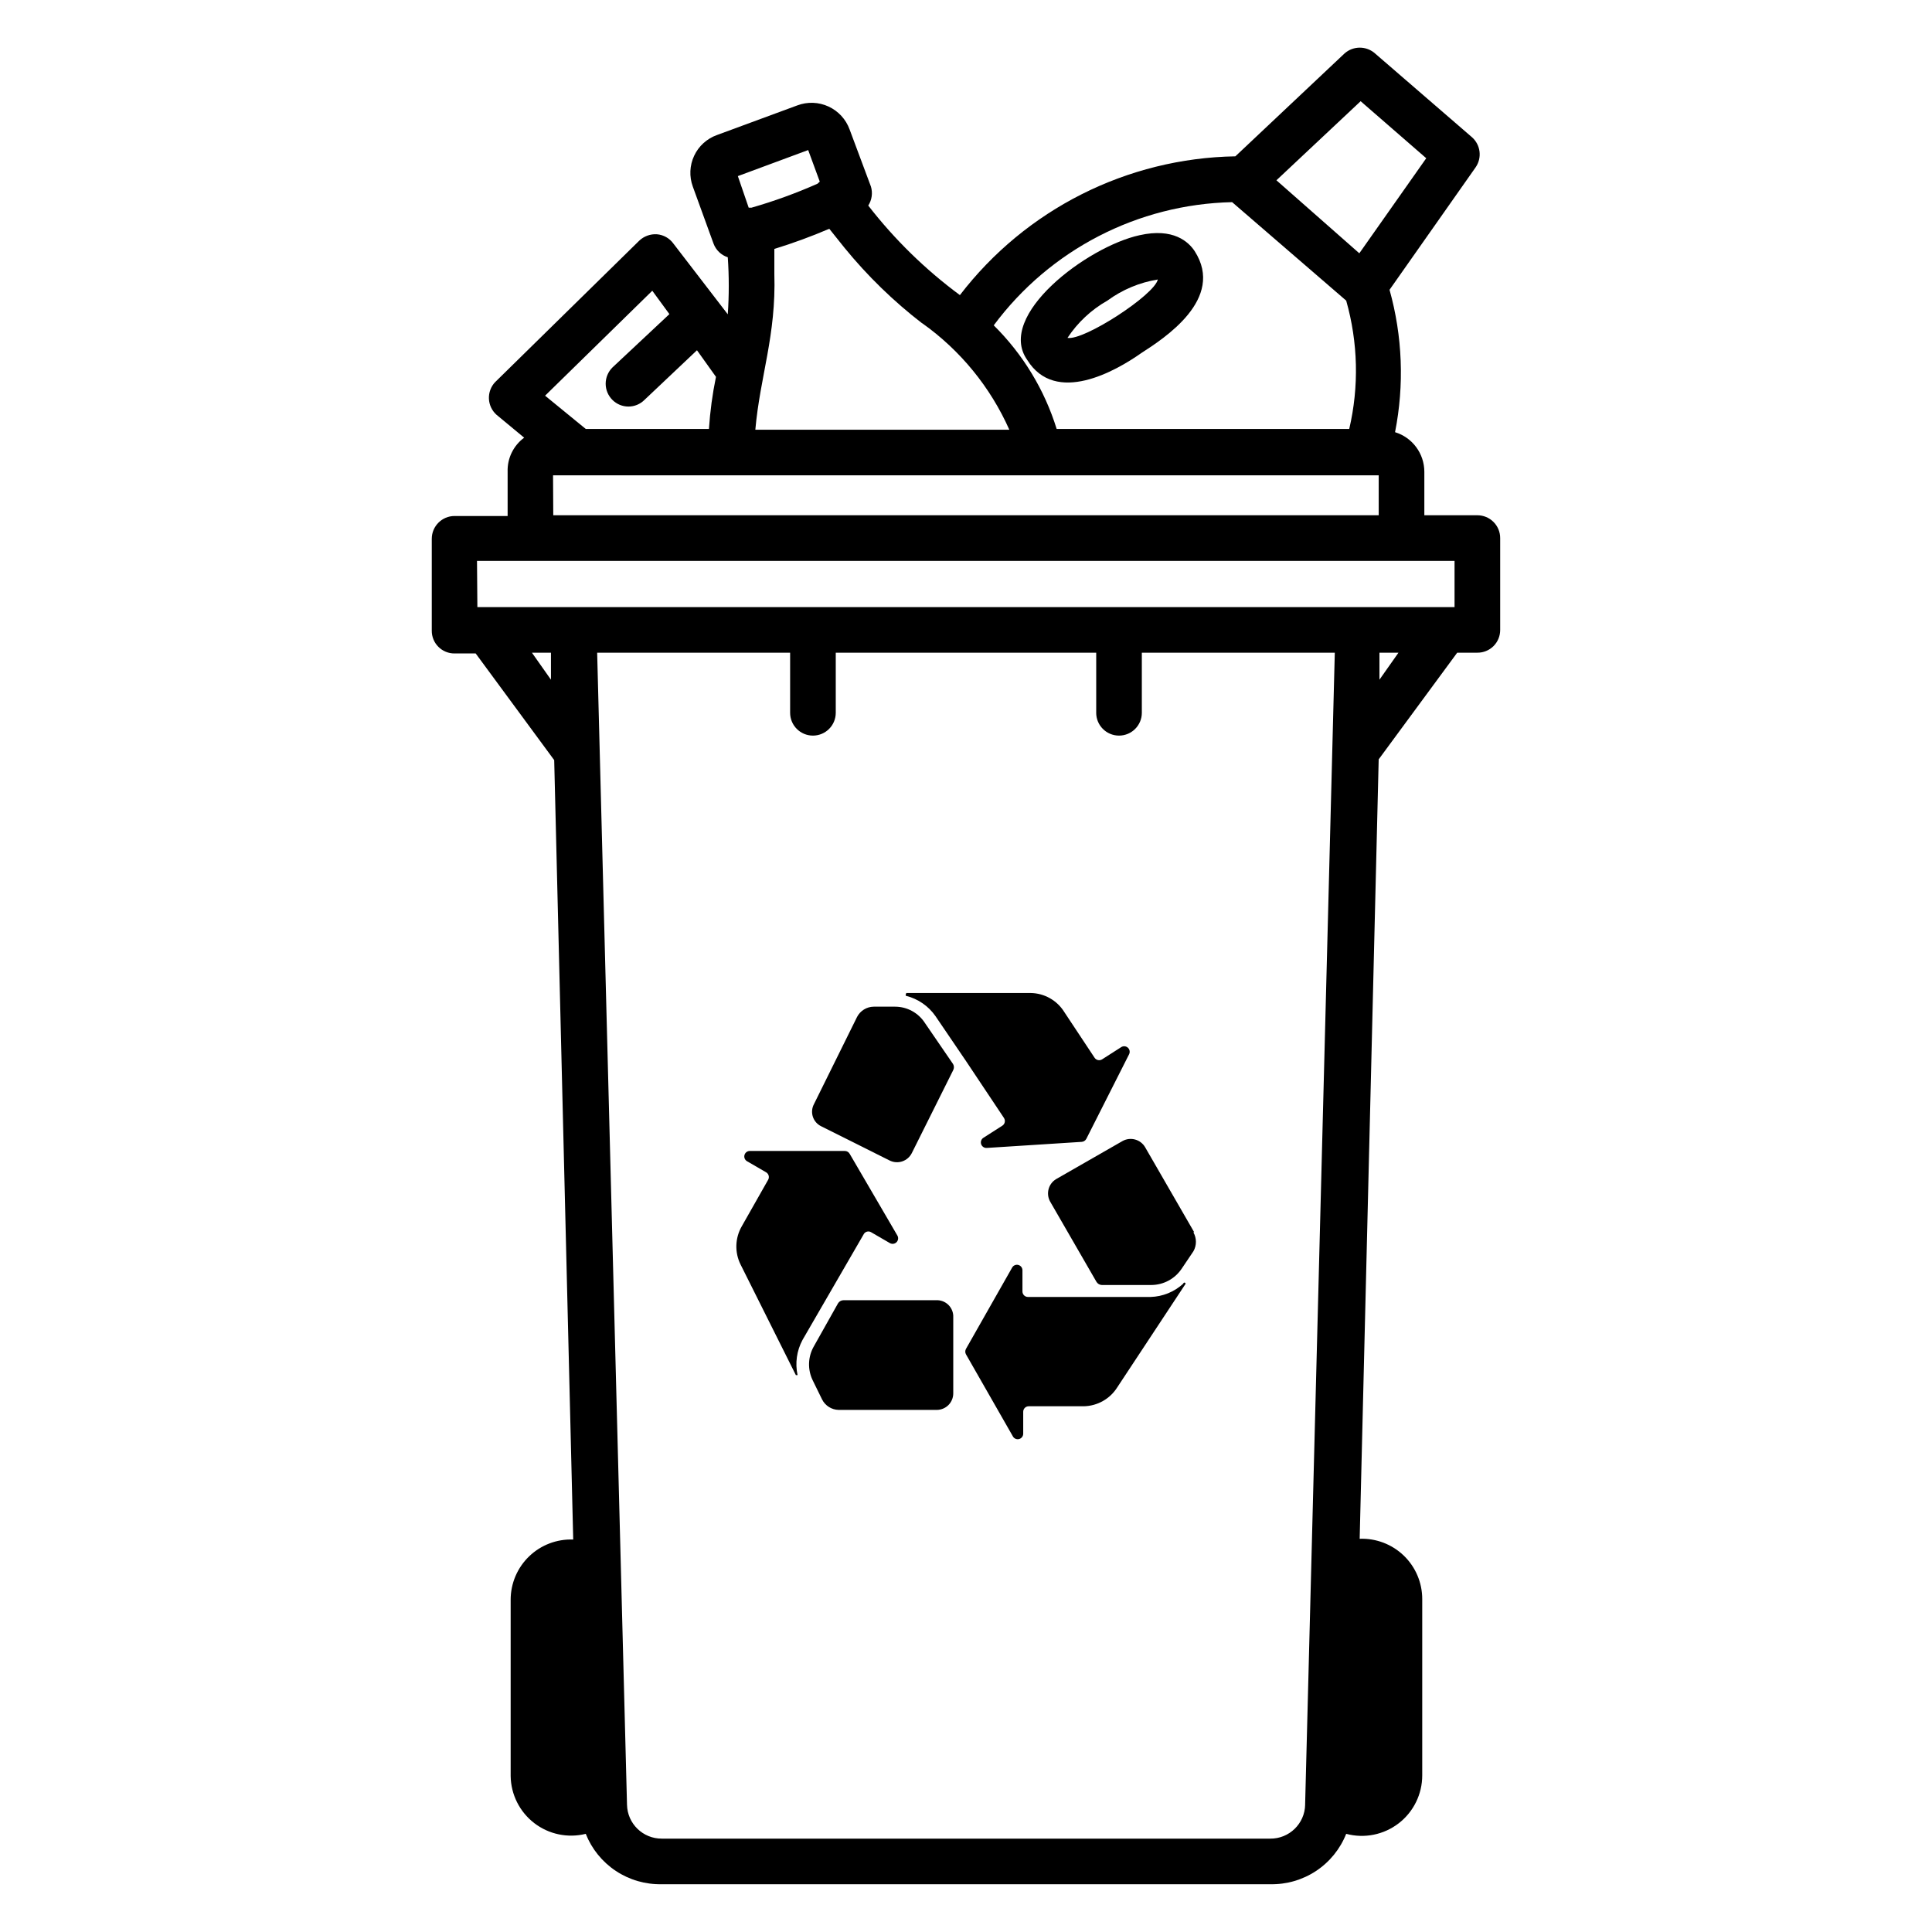
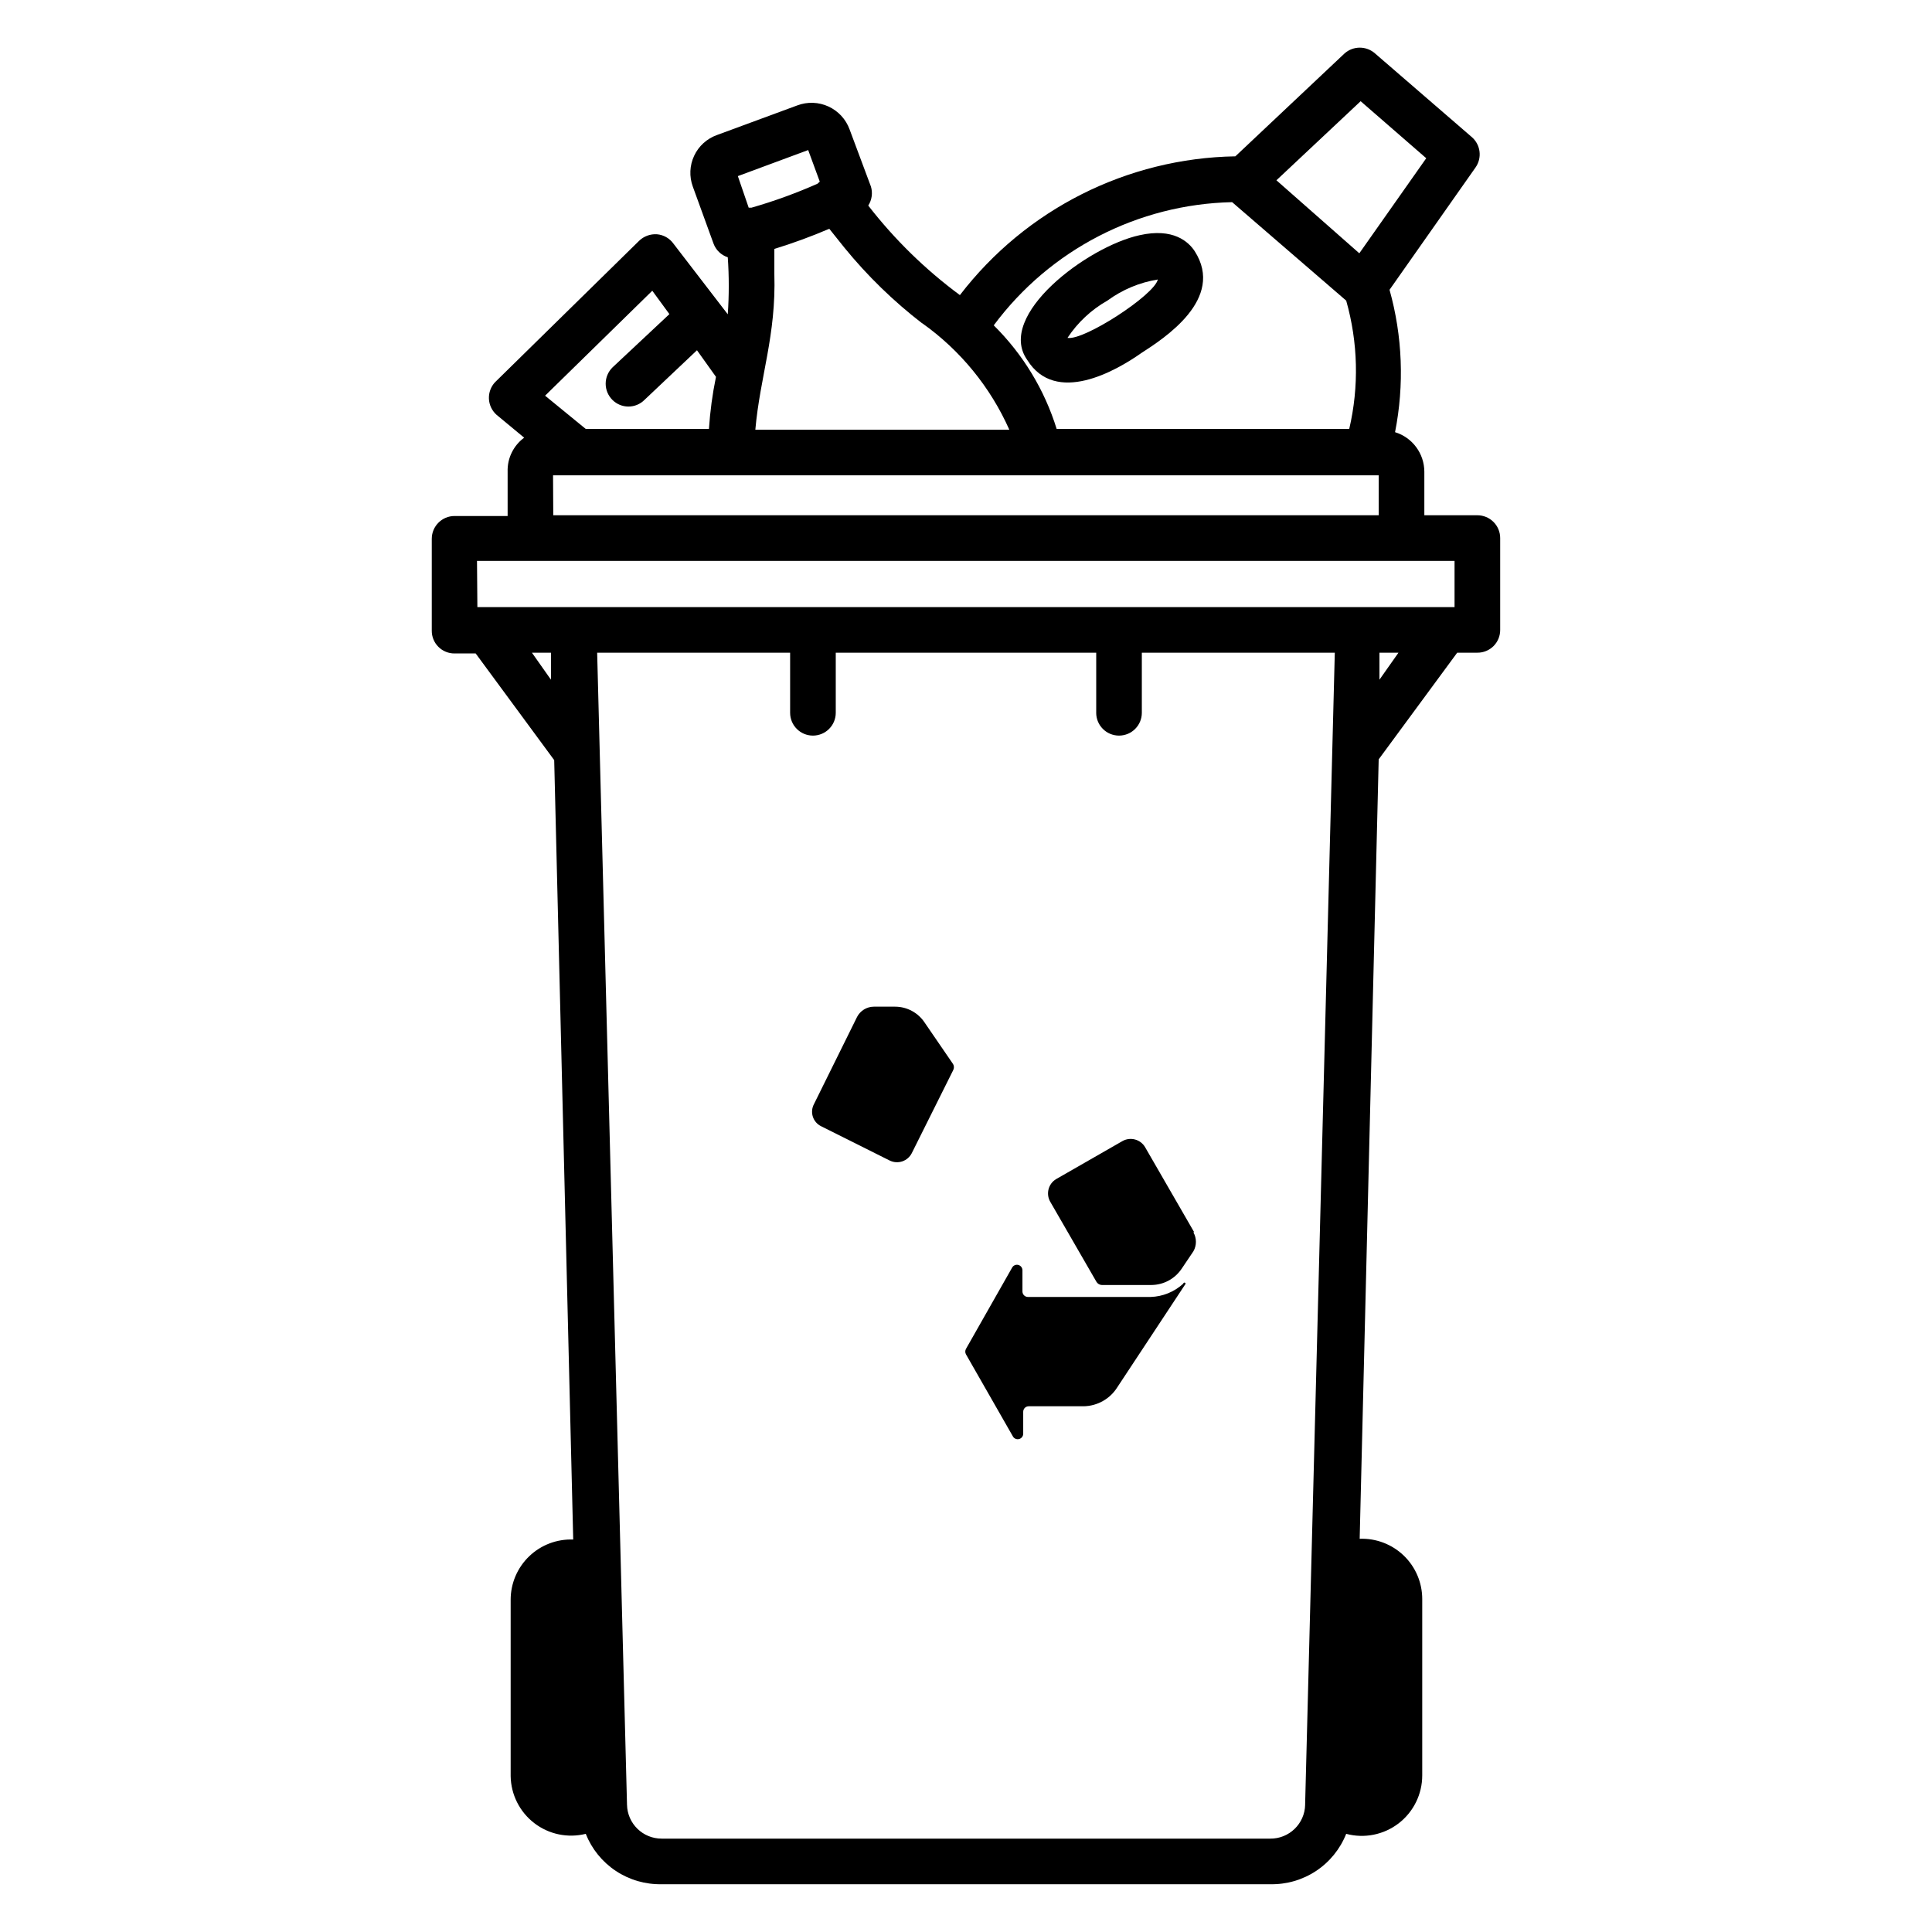
<svg xmlns="http://www.w3.org/2000/svg" fill="#000000" width="800px" height="800px" version="1.1" viewBox="144 144 512 512">
  <g>
-     <path d="m392.04 488.57h-24.484c-0.594 0-1.148 0.305-1.461 0.809l-6.398 11.387c-1.609 2.781-1.723 6.184-0.305 9.066l2.469 5.039c0.836 1.664 2.523 2.727 4.383 2.769h25.996c1.164 0 2.277-0.461 3.102-1.281 0.82-0.824 1.281-1.938 1.281-3.102v-20.152c0.062-1.227-0.406-2.422-1.277-3.289-0.875-0.863-2.078-1.316-3.305-1.246z" />
-     <path d="m363.88 486.65 9.07-15.668c0.406-0.613 1.219-0.812 1.863-0.453l5.039 2.922c0.574 0.316 1.289 0.207 1.746-0.262s0.547-1.188 0.219-1.754l-12.645-21.664h-0.004c-0.254-0.457-0.734-0.746-1.258-0.754h-25.191c-0.66-0.008-1.246 0.434-1.422 1.07-0.18 0.637 0.098 1.316 0.668 1.648l5.039 2.922h-0.004c0.348 0.191 0.598 0.512 0.703 0.895 0.105 0.379 0.051 0.781-0.148 1.121l-7 12.344c-1.773 3.102-1.887 6.879-0.305 10.078l14.66 29.32h0.453c-0.688-3.164-0.223-6.469 1.312-9.32z" />
    <path d="m460.46 470.53-13-22.52c-1.227-2.082-3.891-2.797-5.996-1.613l-17.582 10.078c-2.062 1.242-2.754 3.902-1.562 5.996l12.242 21.211v-0.004c0.293 0.508 0.824 0.832 1.41 0.859h13.152c3.211-0.016 6.211-1.621 8.008-4.285l3.125-4.637v0.004c0.898-1.559 0.898-3.481 0-5.039z" />
    <path d="m457.58 484.18c-2.371 2.18-5.445 3.434-8.664 3.527h-32.496c-0.805 0-1.461-0.652-1.461-1.461v-5.641c-0.016-0.652-0.461-1.219-1.094-1.383-0.633-0.164-1.297 0.113-1.625 0.676l-12.242 21.562c-0.254 0.457-0.254 1.008 0 1.461l12.445 21.766h-0.004c0.332 0.562 0.996 0.84 1.629 0.676 0.633-0.164 1.078-0.727 1.094-1.383v-5.844c0-0.805 0.652-1.461 1.461-1.461h14.559c3.633-0.059 6.992-1.957 8.918-5.035l18.086-27.406v-0.004c0.016-0.164-0.109-0.312-0.277-0.328-0.164-0.012-0.312 0.113-0.328 0.277z" />
    <path d="m389.12 415.11c-1.73-2.695-4.711-4.328-7.91-4.332h-5.644c-1.867 0.012-3.574 1.062-4.434 2.719l-11.434 23.125c-0.543 1.027-0.641 2.227-0.281 3.328 0.359 1.102 1.152 2.008 2.195 2.516l18.137 9.07c1.043 0.523 2.25 0.609 3.356 0.242 1.105-0.371 2.019-1.164 2.539-2.207l10.934-21.914v-0.004c0.297-0.512 0.297-1.148 0-1.66z" />
-     <path d="m384.13 407.91c3.144 0.789 5.898 2.684 7.758 5.34l8.113 11.938 10.078 15.113-0.004 0.004c0.43 0.68 0.23 1.582-0.453 2.016l-5.039 3.223c-0.547 0.367-0.777 1.059-0.566 1.684 0.211 0.621 0.816 1.027 1.473 0.988l25.191-1.613c0.516-0.047 0.973-0.348 1.211-0.809l11.336-22.418c0.289-0.59 0.148-1.305-0.348-1.742-0.492-0.434-1.219-0.484-1.77-0.121l-5.039 3.223c-0.68 0.434-1.582 0.23-2.016-0.453l-8.012-12.09h0.004c-1.922-3.09-5.281-4.988-8.918-5.039h-32.949s-0.352 0.707-0.051 0.758z" />
    <path d="m535.52 280.55h-14.055v-11.539c-0.012-4.816-3.156-9.066-7.762-10.48 2.477-12.52 1.977-25.445-1.461-37.734l22.773-32.395c1.801-2.535 1.387-6.019-0.957-8.062l-25.645-22.164c-2.312-2.062-5.801-2.062-8.109 0l-28.922 27.254c-28.668 0.484-55.547 14.027-73 36.777-9.145-6.758-17.316-14.742-24.285-23.727 0.961-1.5 1.219-3.34 0.707-5.039l-5.644-15.113c-0.973-2.699-2.988-4.891-5.59-6.094-2.602-1.203-5.578-1.312-8.262-0.305l-21.312 7.859c-2.664 0.953-4.84 2.93-6.039 5.492-1.203 2.566-1.332 5.5-0.359 8.16l5.492 15.113c0.637 1.723 2.027 3.062 3.777 3.629 0.352 5.031 0.352 10.082 0 15.113l-14.41-18.742c-1.027-1.426-2.629-2.328-4.383-2.469-1.73-0.105-3.43 0.516-4.684 1.715l-38.188 37.484-0.004-0.004c-1.105 1.184-1.695 2.762-1.629 4.383 0.066 1.621 0.781 3.144 1.984 4.234l7.356 6.098v-0.004c-2.856 2.106-4.496 5.477-4.383 9.02v11.738h-14.059c-3.336 0-6.043 2.707-6.043 6.047v24.336-0.004c-0.016 1.609 0.617 3.156 1.754 4.293 1.137 1.137 2.684 1.77 4.289 1.754h5.594l20.809 28.266 5.039 206.56-0.004-0.004c-4.34-0.164-8.559 1.445-11.684 4.461-3.129 3.012-4.894 7.168-4.891 11.512v46.703c0.07 4.891 2.371 9.484 6.25 12.469 3.875 2.984 8.902 4.031 13.652 2.848 1.594 4.016 4.379 7.449 7.981 9.836s7.852 3.613 12.172 3.516h161.22c4.32 0.098 8.566-1.129 12.168-3.516 3.606-2.387 6.391-5.82 7.984-9.836 4.816 1.285 9.953 0.254 13.906-2.785 3.949-3.043 6.258-7.75 6.246-12.734v-46.703c0-4.34-1.762-8.496-4.891-11.512-3.129-3.012-7.348-4.621-11.688-4.457l5.039-206.56 20.809-28.266h5.34c1.605 0.016 3.152-0.617 4.289-1.754 1.137-1.137 1.77-2.684 1.758-4.289v-24.336c0-1.602-0.637-3.141-1.773-4.273-1.133-1.133-2.672-1.77-4.273-1.77zm-30.934-109.73 17.383 15.113-17.734 25.191-21.969-19.348zm-34.059 26.75 30.23 26.098c3.148 11.086 3.426 22.789 0.805 34.008h-77.535c-3.215-10.387-8.945-19.816-16.676-27.457 14.891-20.051 38.207-32.098 63.176-32.648zm-82.121 32.094c10.086 7.164 18.055 16.91 23.074 28.215h-67.309c1.258-14.207 5.543-24.938 5.039-41.312v-6.602c4.945-1.52 9.805-3.305 14.559-5.34l4.031 5.039c6.062 7.43 12.961 14.141 20.555 20zm-30.23-45.898 3.074 8.363-0.605 0.555h0.004c-5.676 2.516-11.52 4.637-17.484 6.348h-0.754l-2.871-8.363zm-41.312 37.281 4.535 6.195-15.113 14.156v0.004c-1.137 1.137-1.777 2.676-1.777 4.285 0 1.605 0.641 3.144 1.777 4.281 1.125 1.133 2.66 1.773 4.258 1.773s3.133-0.641 4.258-1.773l13.906-13.148 5.039 7.055-0.004-0.004c-0.941 4.555-1.562 9.164-1.863 13.805h-32.645l-10.781-8.816zm-26.301 48.918 218.81 0.004v10.578l-218.75 0.004zm-20.152 22.672 259.06 0.004v12.242h-258.96zm14.559 24.336h5.039v7.152zm204.9 305.31h0.008c-0.109 5.027-4.246 9.027-9.27 8.969h-161.22c-5.008 0.031-9.113-3.961-9.223-8.969l-7.91-305.31h51.137v15.922c0 3.34 2.707 6.047 6.047 6.047s6.047-2.707 6.047-6.047v-15.922h69.023v15.922h-0.004c0 3.34 2.707 6.047 6.047 6.047 3.34 0 6.047-2.707 6.047-6.047v-15.922h51.137zm19.699-298.16v-7.152h5.039z" />
    <path d="m416.22 239.38c7.508 12.09 23.527 2.922 30.23-1.812 6.098-3.93 22.27-14.359 14.156-27.004-1.613-2.469-5.644-6.246-14.609-4.231-13.859 3.019-38.09 21.258-29.777 33.047zm21.258-15.719c3.945-2.894 8.523-4.812 13.352-5.59-0.855 4.082-19.598 16.273-23.93 15.469v-0.004c2.695-4.082 6.32-7.465 10.578-9.875z" />
  </g>
</svg>